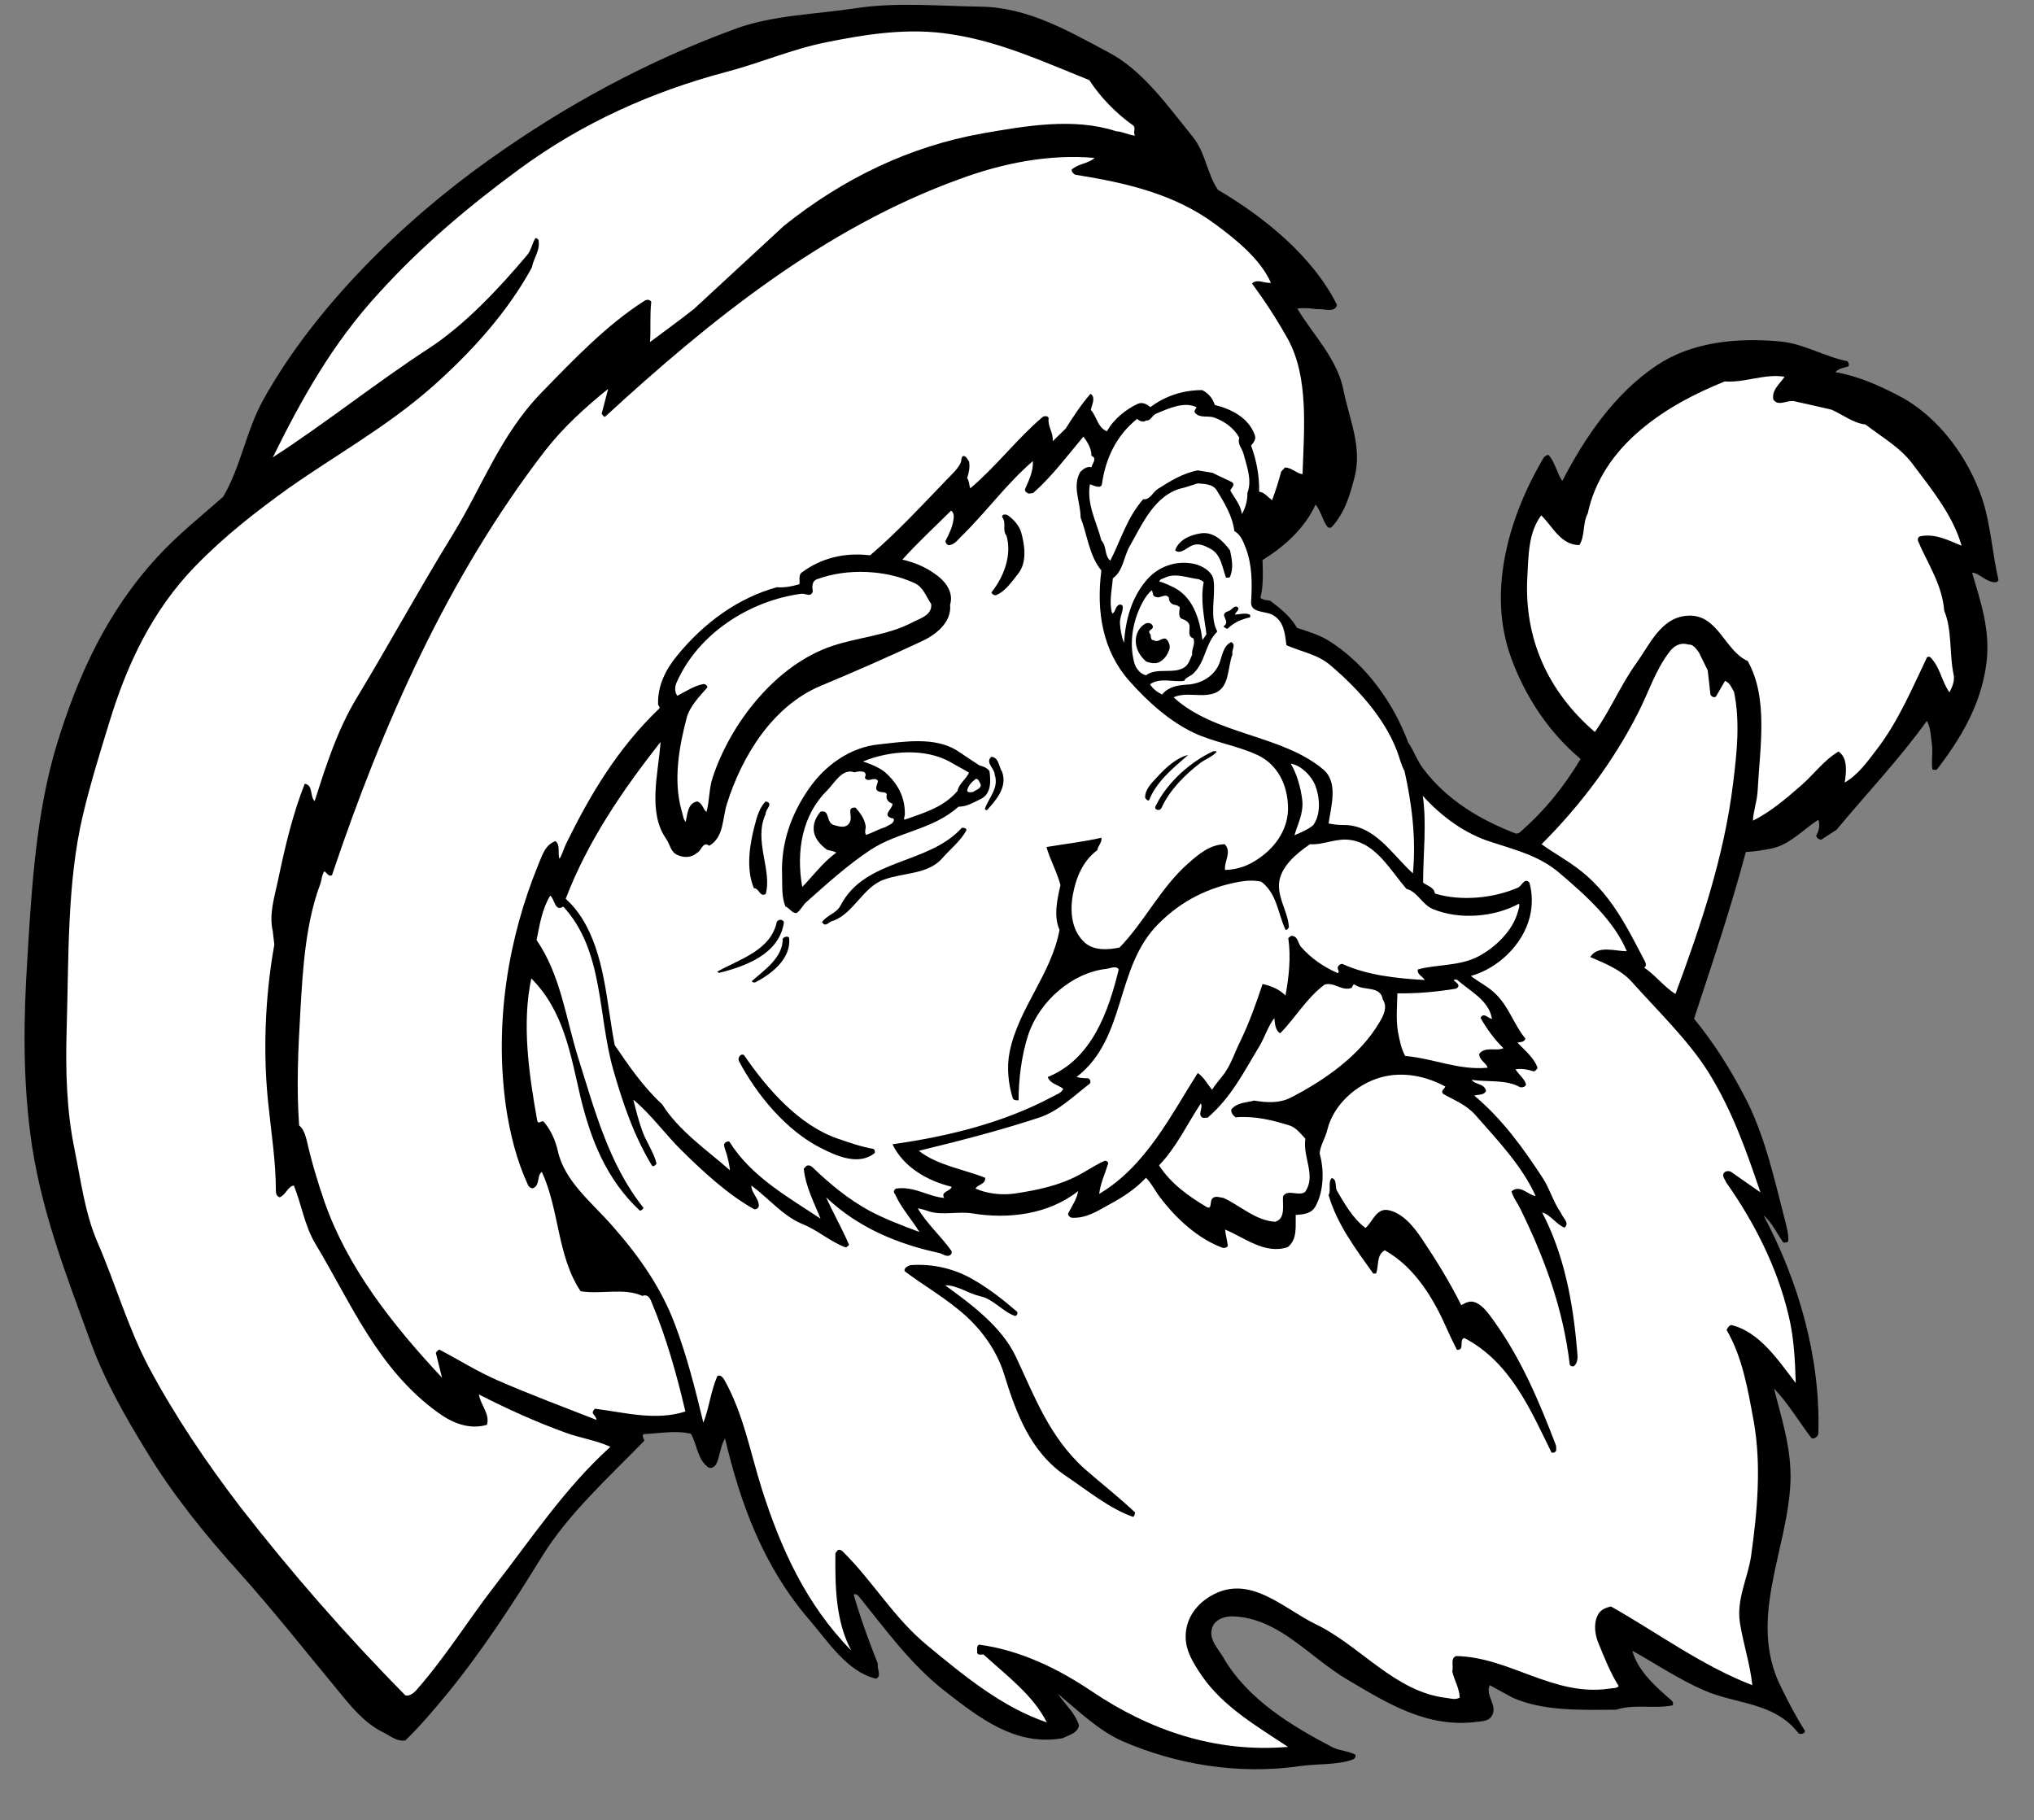
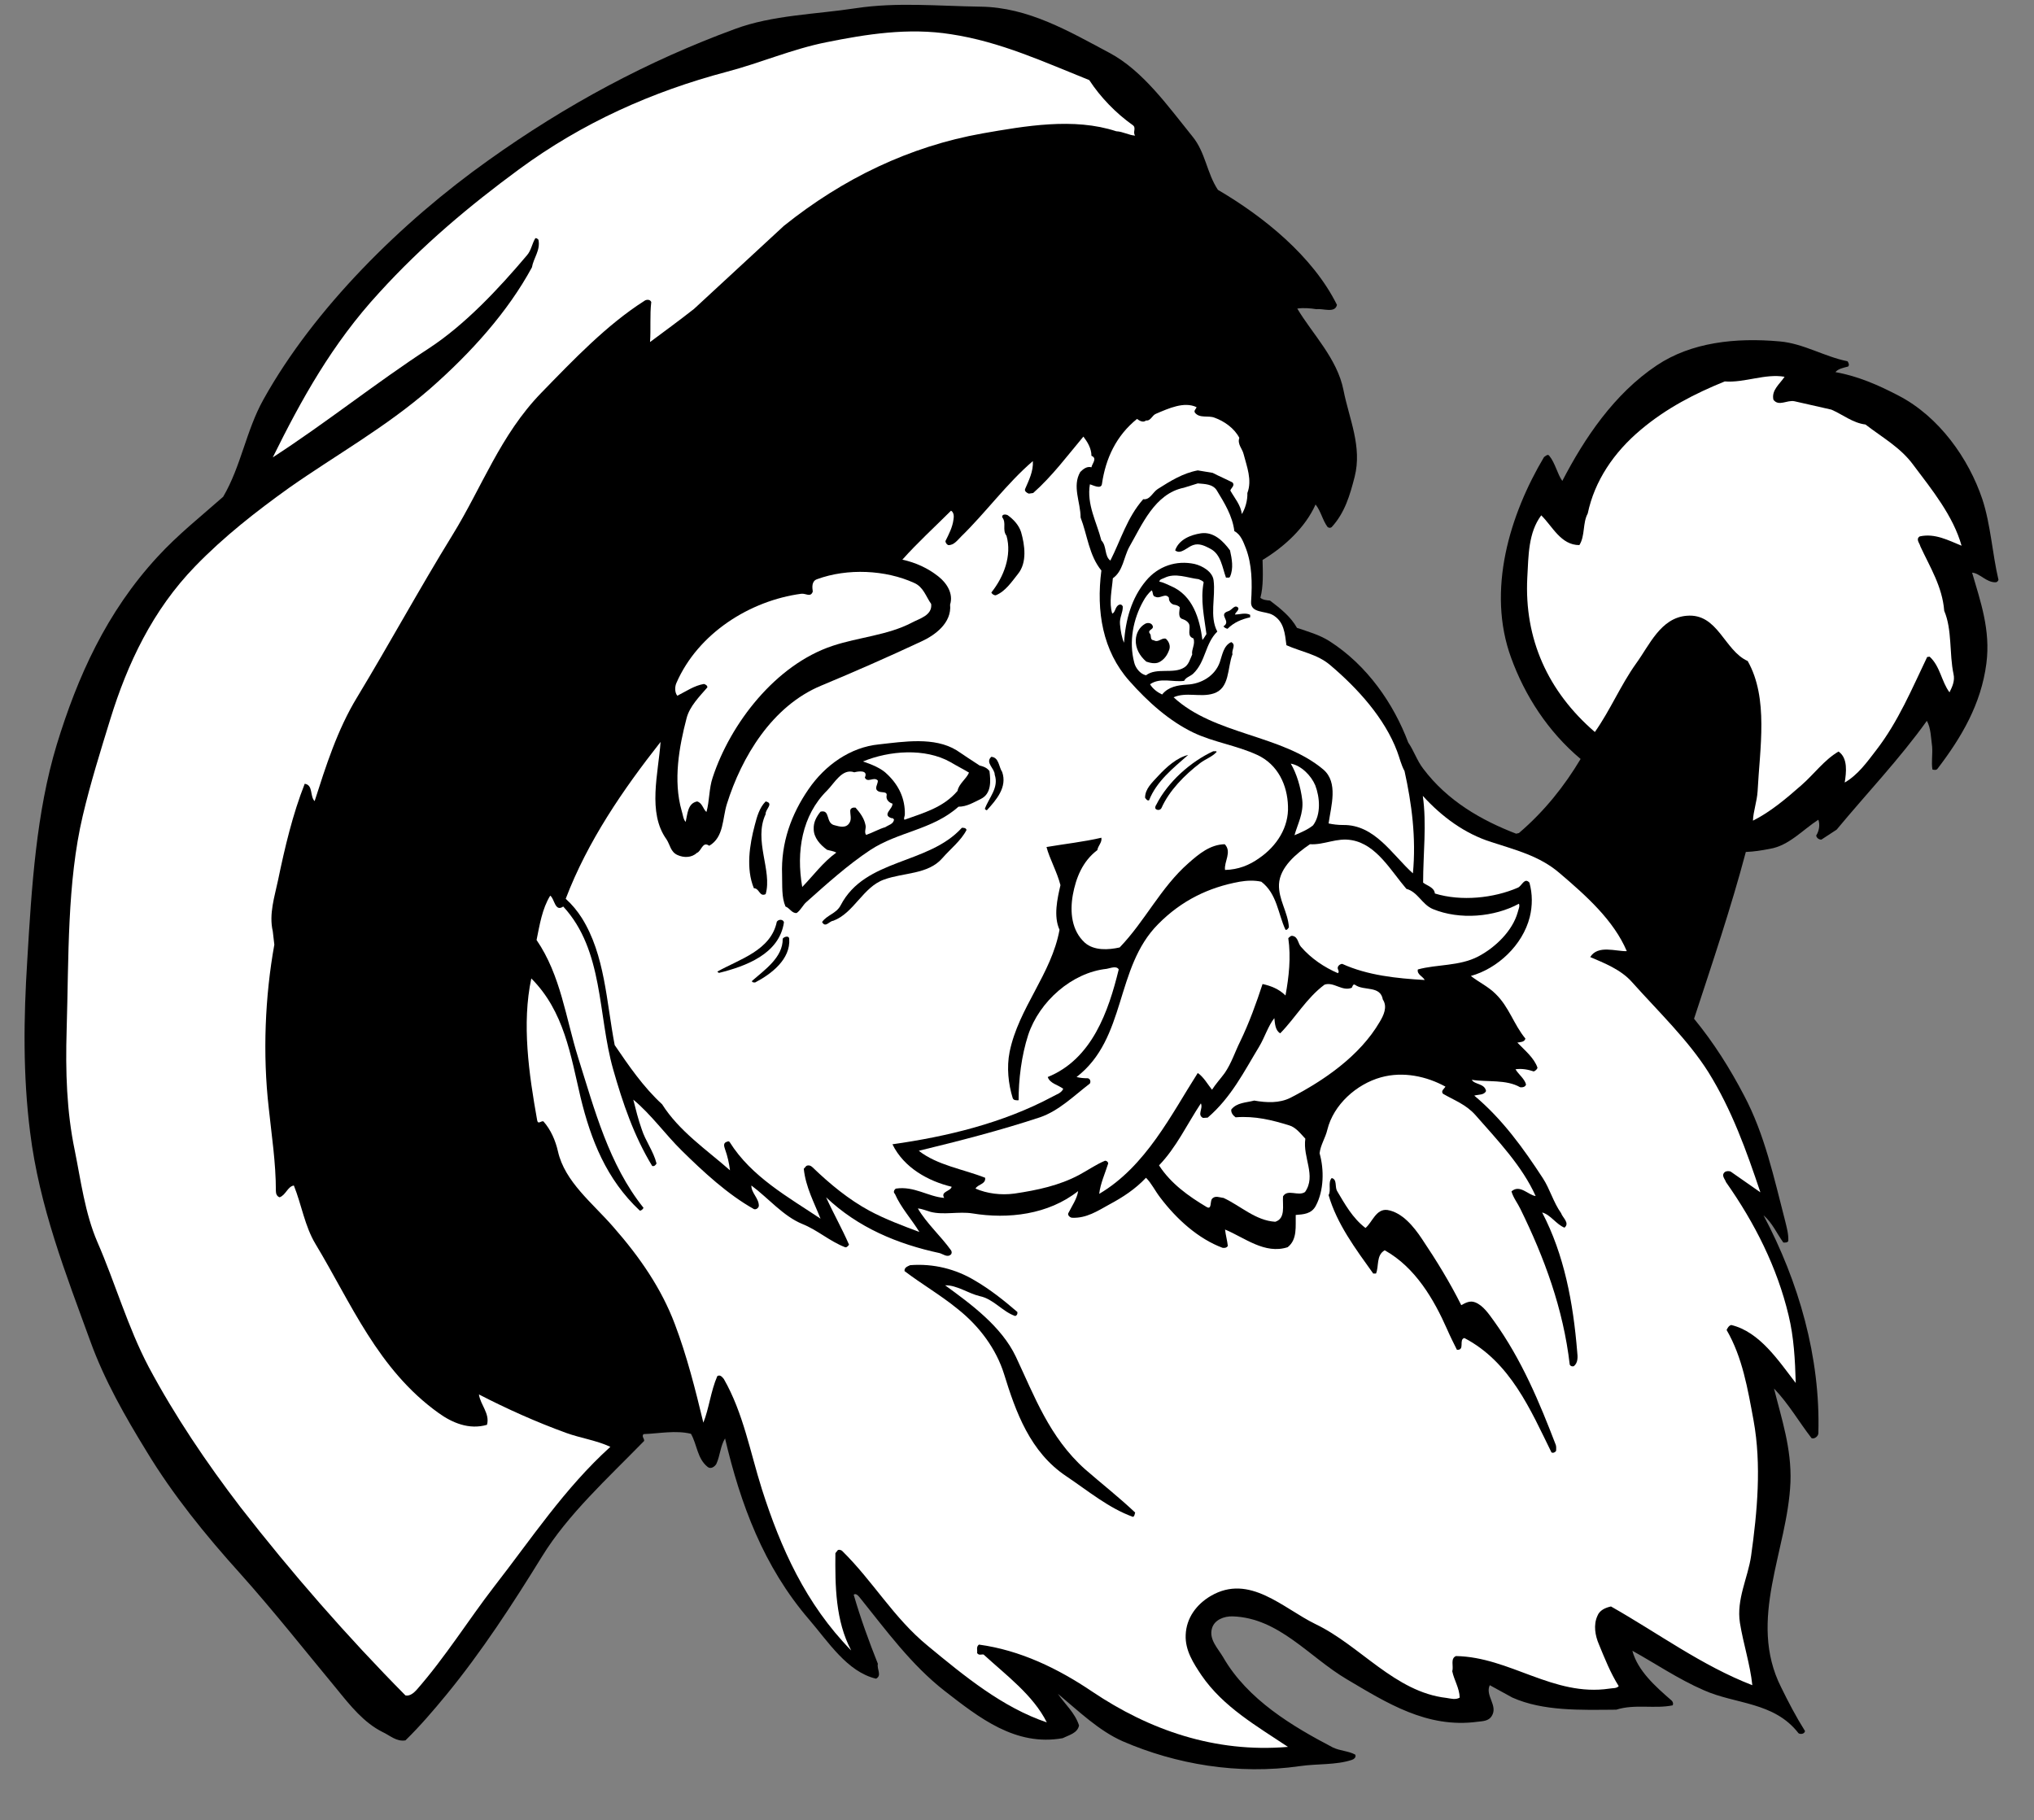
<svg xmlns="http://www.w3.org/2000/svg" viewBox="0 0 874.667 782.667" height="782.667" width="874.667" xml:space="preserve" id="svg2" version="1.1">
  <rect x="0" y="0" width="874.667" height="782.667" fill="#808080" stroke="none" />
  <defs id="defs6" />
  <g transform="matrix(1.333,0,0,-1.333,0,782.667)" id="g10">
    <g transform="scale(0.1)" id="g12">
      <path id="path14" style="fill:#000000;fill-opacity:1;fill-rule:nonzero;stroke:none" d="m 3163,5850 c 155,-2 286,-80 416,-149 109,-58 191,-175 268,-270 42,-51 46,-118 82,-172 147,-86 306,-214 384,-371 -6,-28 -45,-11 -66,-14 -20,3 -41,5 -62,2 48,-81 129,-161 149,-263 18,-92 61,-182 36,-280 -15,-58 -31,-115 -74,-162 -4,-3 -8,-3 -13,0 -17,23 -21,50 -39,73 -33,-74 -100,-136 -171,-179 1,-41 3,-85 -7,-122 8,-7 20,-8 31,-9 33,-25 67,-52 87,-88 35,-12 72,-22 105,-43 122,-78 207,-202 254,-327 18,-26 28,-58 48,-84 78,-104 188,-167 300,-210 l 9,2 c 83,71 147,152 199,239 -106,89 -180,205 -224,326 -80,218 -4,463 106,648 5,3 12,11 17,4 19,-23 26,-59 42,-81 71,137 167,281 305,373 111,74 253,90 397,77 77,-7 143,-49 218,-64 3,-4 7,-12 2,-17 -15,-4 -32,-7 -41,-18 73,-13 139,-42 204,-76 131,-68 226,-203 270,-334 27,-82 32,-175 52,-260 -1,-4 -5,-8 -9,-8 -30,-1 -52,30 -76,31 27,-93 60,-185 46,-293 -17,-131 -80,-238 -158,-340 -4,-5 -12,-3 -16,-2 -4,23 1,49 -1,74 -4,29 -4,60 -17,83 -88,-123 -194,-234 -291,-351 l -49,-32 c -7,-1 -16,5 -17,13 9,14 13,34 7,51 -50,-32 -95,-84 -157,-94 -26,-5 -50,-9 -77,-10 -48,-181 -109,-361 -167,-538 64,-78 116,-161 161,-247 67,-126 97,-267 133,-406 5,-21 11,-41 10,-64 -3,-6 -10,-5 -16,-5 -21,29 -35,63 -64,88 114,-215 184,-459 177,-703 0,-10 -13,-20 -22,-16 -41,53 -74,111 -121,160 24,-97 57,-193 53,-302 -9,-220 -140,-444 -30,-662 23,-47 48,-95 77,-141 -2,-10 -15,-11 -21,-7 -79,102 -204,93 -306,139 -81,35 -159,88 -230,127 17,-64 74,-115 126,-160 4,-3 7,-10 4,-16 -58,-12 -122,5 -182,-14 -116,-1 -236,-5 -335,39 l -73,40 c -16,-34 28,-66 6,-100 -10,-16 -29,-16 -46,-18 -163,-22 -294,62 -421,137 -122,72 -219,198 -368,203 -28,1 -59,-11 -67,-38 -11,-36 19,-65 36,-94 79,-137 224,-223 354,-291 23,-11 50,-11 72,-23 4,-9 -5,-15 -11,-17 -51,-17 -112,-12 -167,-20 -200,-29 -401,6 -572,80 -77,34 -142,97 -209,153 22,-33 55,-61 68,-102 -5,-25 -33,-31 -53,-41 -152,-27 -269,66 -380,152 -109,85 -190,197 -273,300 -5,6 -13,17 -21,11 22,-76 49,-150 78,-223 -4,-17 14,-38 -6,-48 -93,22 -154,119 -216,191 -147,171 -221,372 -271,584 -15,-24 -16,-56 -28,-82 -5,-9 -18,-18 -28,-10 -34,27 -34,72 -54,107 -49,12 -102,1 -153,-1 -7,-8 3,-14 2,-22 -119,-122 -245,-236 -329,-372 -95,-154 -195,-308 -310,-448 -42,-51 -84,-100 -131,-146 -29,-5 -50,16 -74,27 -60,30 -104,85 -147,138 -102,123 -202,250 -312,373 -112,124 -218,255 -302,394 -70,114 -136,230 -181,354 -80,220 -165,435 -195,677 -23,182 -21,366 -9,554 14,237 29,477 95,695 67,219 160,427 325,606 67,73 141,131 212,194 58,99 74,214 130,314 163,293 445,572 725,771 252,180 515,321 796,424 121,45 259,47 390,67 132,20 266,7 402,5" />
      <path id="path16" style="fill:#ffffff;fill-opacity:1;fill-rule:nonzero;stroke:none" d="m 3514,5613 c 35,-54 86,-107 140,-145 13,-9 -1,-23 8,-34 -20,1 -39,13 -61,14 -137,45 -294,17 -432,-7 -235,-42 -449,-145 -640,-298 l -290,-268 c -47,-37 -95,-72 -142,-107 3,41 -1,89 4,129 -4,10 -17,8 -22,4 -121,-77 -228,-189 -333,-297 -132,-136 -191,-304 -286,-458 -106,-172 -204,-352 -308,-524 -64,-105 -101,-223 -137,-335 -16,16 -4,52 -32,56 -39,-99 -64,-205 -86,-311 -11,-53 -30,-109 -17,-165 l 5,-43 c -30,-166 -38,-353 -18,-527 9,-87 23,-175 23,-268 0,-8 3,-17 12,-20 20,7 26,35 46,38 25,-62 35,-131 70,-189 114,-189 201,-405 397,-545 43,-31 98,-55 156,-38 10,36 -21,64 -26,98 91,-47 185,-89 281,-124 47,-17 98,-24 143,-45 -148,-134 -255,-297 -375,-451 -84,-109 -157,-227 -250,-333 -9,-10 -22,-21 -36,-18 -189,191 -367,395 -532,607 -111,145 -212,295 -296,452 -68,129 -108,271 -166,404 -40,93 -53,197 -73,296 -26,125 -30,253 -26,388 7,234 1,475 52,691 25,106 57,208 89,312 55,178 136,351 274,493 93,96 197,177 303,253 151,106 310,194 455,320 132,116 250,247 328,391 5,30 28,55 21,89 -3,3 -6,6 -10,5 -11,-18 -13,-39 -27,-55 -92,-109 -200,-224 -316,-300 -172,-112 -331,-240 -504,-352 92,186 191,366 343,531 140,154 292,281 451,398 204,150 429,251 671,315 107,28 210,73 320,95 129,26 265,48 403,26 159,-24 301,-90 446,-148" />
-       <path id="path18" style="fill:#ffffff;fill-opacity:1;fill-rule:nonzero;stroke:none" d="m 3531,5362 c -20,-19 -53,-18 -74,-38 0,-7 5,-12 11,-16 162,-26 320,-61 454,-161 68,-50 145,-113 178,-188 -21,-2 -45,14 -61,-2 41,-56 81,-117 116,-180 67,-123 52,-286 47,-435 -18,1 -36,22 -57,21 l -12,-13 c -8,-31 -18,-61 -29,-92 -13,8 -25,26 -42,27 1,53 -9,102 -26,149 8,10 17,20 12,34 -20,56 -76,84 -129,97 -6,20 -21,39 -41,48 -62,0 -119,-19 -167,-55 -11,10 -26,17 -40,11 -39,-18 -79,-50 -100,-89 -31,13 -32,47 -52,69 3,16 17,41 -1,52 -30,-34 -56,-74 -80,-112 l -42,-41 c 3,28 -17,47 -13,75 -4,9 -17,6 -21,2 -83,-71 -148,-158 -232,-229 -4,11 -3,24 -10,33 5,16 10,35 6,54 -5,6 -10,20 -20,17 -6,-6 -4,-15 -7,-22 -11,-22 -30,-38 -45,-54 -80,-83 -159,-169 -247,-244 -83,10 -158,-9 -220,-55 -12,-8 -6,-26 -8,-38 -23,-7 -48,-12 -73,-10 -124,-34 -235,-114 -322,-221 -36,-44 -63,-96 -61,-157 1,-5 7,-8 4,-13 -135,-129 -224,-280 -300,-435 -8,-16 -13,-36 -22,-50 -7,18 4,44 -13,57 -34,-12 -43,-47 -55,-75 -96,-234 -143,-506 -105,-780 13,-89 35,-176 72,-256 4,-6 12,-12 19,-7 19,11 9,40 25,51 57,-123 49,-271 125,-385 66,-11 140,12 199,-15 16,6 24,-5 29,-18 48,-114 82,-235 110,-355 -96,-31 -197,-3 -292,9 -3,-4 -10,-10 -5,-17 4,-6 10,-11 10,-19 -107,42 -215,82 -320,128 -64,28 -123,65 -185,98 -6,1 -10,-6 -13,-10 l 20,-80 c -162,173 -305,356 -379,567 -22,64 -42,130 -57,197 -5,18 -10,38 -25,50 -9,125 -3,245 4,368 8,140 17,284 64,410 5,13 5,32 14,42 7,-6 14,-19 24,-13 163,485 373,961 687,1369 60,77 131,141 204,200 l -21,-80 c 3,-4 5,-10 11,-10 338,311 708,610 1147,768 136,50 286,80 432,67" />
      <path id="path20" style="fill:#ffffff;fill-opacity:1;fill-rule:nonzero;stroke:none" d="m 5757,4656 c -15,-23 -43,-43 -36,-74 17,-23 44,0 68,-5 l 119,-27 c 37,-16 69,-43 110,-48 53,-41 113,-74 154,-130 61,-81 129,-165 156,-261 -42,17 -86,41 -135,30 -14,-9 0,-22 2,-32 31,-67 71,-130 77,-208 26,-61 16,-138 30,-204 5,-22 -4,-41 -13,-59 -26,35 -30,84 -64,115 l -8,-1 c -49,-102 -93,-208 -164,-300 -30,-39 -59,-80 -102,-105 5,32 11,79 -20,100 -46,-27 -78,-72 -119,-108 -50,-44 -101,-87 -157,-115 1,30 13,62 15,95 7,138 36,300 -32,420 -76,34 -96,155 -197,146 -84,-7 -120,-95 -163,-154 -50,-70 -83,-150 -133,-221 -152,131 -228,301 -218,498 4,71 3,145 45,201 36,-35 63,-96 123,-96 19,30 10,71 27,102 22,105 84,197 171,270 83,70 175,117 271,156 64,-5 130,26 193,15" />
      <path id="path22" style="fill:#ffffff;fill-opacity:1;fill-rule:nonzero;stroke:none" d="m 3860,4558 c -1,-6 -10,-11 -5,-18 15,-19 43,-8 63,-16 31,-11 64,-34 80,-65 -7,-21 10,-35 14,-53 10,-39 28,-83 12,-125 1,-23 -7,-51 -18,-68 -3,29 -23,51 -37,76 2,8 16,16 7,26 -21,11 -43,20 -64,31 l -48,8 c -48,-9 -88,-34 -129,-60 -17,-11 -25,-36 -47,-33 -52,-59 -72,-131 -106,-198 -20,15 -11,47 -29,65 -15,59 -48,116 -37,181 9,-2 37,-18 39,2 12,82 46,155 113,209 8,-6 20,-13 29,-5 16,-2 19,17 33,22 40,17 90,40 130,21" />
      <path id="path24" style="fill:#ffffff;fill-opacity:1;fill-rule:nonzero;stroke:none" d="m 3521,4401 c 20,-8 2,-25 0,-37 -14,4 -26,-5 -36,-15 -27,-46 1,-98 1,-147 22,-57 27,-122 67,-171 -17,-132 4,-259 90,-356 61,-69 130,-130 207,-167 65,-31 139,-41 206,-72 67,-31 97,-98 99,-165 3,-68 -36,-129 -93,-168 -32,-23 -68,-37 -110,-38 -4,26 23,58 -1,83 -47,-1 -83,-31 -117,-61 -90,-79 -140,-187 -222,-272 -36,-8 -82,-11 -112,15 -43,39 -49,99 -39,155 10,54 31,108 79,144 2,14 16,25 13,40 -55,-13 -118,-20 -177,-30 10,-38 34,-80 45,-123 -10,-44 -23,-100 -3,-144 -26,-143 -132,-252 -161,-394 -10,-50 -4,-104 10,-149 3,-8 12,-7 19,-7 0,67 9,143 31,211 36,108 141,201 253,213 12,2 32,11 39,-2 -33,-135 -86,-289 -229,-347 7,-21 33,-25 50,-38 -6,-14 -22,-18 -34,-25 -161,-86 -341,-129 -517,-154 37,-76 116,-119 191,-137 -3,-15 -37,-15 -24,-36 -52,4 -97,39 -156,30 -6,-4 -9,-12 -3,-17 19,-44 54,-82 79,-123 -53,20 -110,41 -162,69 -66,36 -126,85 -183,140 -5,5 -13,8 -20,4 l -8,-9 c 6,-59 34,-110 54,-161 -103,69 -223,135 -293,247 -4,5 -8,1 -12,0 -10,-5 -5,-16 -3,-23 8,-22 13,-45 16,-68 -75,66 -164,126 -219,213 -61,56 -108,125 -153,191 -27,140 -31,290 -106,410 -14,22 -31,43 -52,62 71,186 184,351 306,506 -7,-101 -43,-228 19,-314 12,-18 13,-41 36,-51 20,-9 45,-9 62,7 15,5 18,39 40,23 48,28 42,88 57,135 47,150 145,316 305,382 108,45 215,92 322,142 44,20 99,60 93,119 11,35 -10,69 -38,91 -34,27 -74,45 -116,54 49,55 105,106 157,158 9,-5 10,-18 8,-28 -3,-25 -15,-48 -26,-70 0,-5 4,-11 9,-13 18,-1 30,16 42,28 80,78 147,171 231,243 2,-33 -13,-62 -25,-90 -3,-7 6,-13 12,-15 l 14,2 c 62,55 110,120 162,182 13,-17 26,-38 26,-62" />
      <path id="path26" style="fill:#ffffff;fill-opacity:1;fill-rule:nonzero;stroke:none" d="m 3925,4290 c 25,-41 51,-83 57,-132 21,-11 29,-35 37,-55 20,-52 21,-112 17,-172 -3,-38 46,-30 69,-43 38,-21 40,-61 45,-98 47,-21 100,-29 141,-64 90,-76 176,-172 216,-278 8,-21 13,-44 24,-64 23,-104 38,-215 27,-330 -67,60 -123,158 -226,156 -16,0 -32,2 -46,5 8,57 32,132 -17,174 -134,113 -351,111 -483,233 40,18 87,-1 128,12 54,16 45,83 62,127 -4,14 13,30 -4,39 -25,-11 -29,-42 -37,-65 -16,-45 -61,-70 -105,-72 -31,-2 -61,-7 -81,-32 -15,7 -30,18 -39,33 33,23 74,6 110,11 6,12 19,14 29,23 41,39 38,97 78,136 -26,48 -5,112 -12,165 -3,28 -36,47 -61,53 -59,13 -118,-7 -157,-54 -47,-56 -66,-126 -71,-200 -7,16 -11,38 -13,60 -2,21 10,38 9,57 -4,9 -12,7 -17,2 -8,-8 -8,-22 -17,-25 -11,36 -1,76 2,114 33,23 35,68 53,101 41,71 82,172 176,191 l 45,14 c 23,-2 48,-2 61,-22" />
      <path id="path28" style="fill:#000000;fill-opacity:1;fill-rule:nonzero;stroke:none" d="m 3294,4155 c 12,-42 20,-98 -10,-135 -20,-25 -41,-57 -72,-69 -5,0 -11,3 -14,9 40,50 67,119 49,183 -15,20 1,41 -14,60 -1,11 12,9 17,7 20,-14 37,-33 44,-55" />
      <path id="path30" style="fill:#000000;fill-opacity:1;fill-rule:nonzero;stroke:none" d="m 3968,4096 c 6,-27 12,-58 0,-85 -2,-5 -9,-2 -13,-3 -12,33 -16,75 -50,93 -17,9 -36,19 -56,12 -19,-6 -40,-32 -58,-17 12,35 50,50 83,55 41,6 72,-25 94,-55" />
      <path id="path32" style="fill:#ffffff;fill-opacity:1;fill-rule:nonzero;stroke:none" d="m 2949,3991 c 30,-13 38,-44 55,-68 4,-37 -38,-47 -62,-60 -78,-41 -172,-47 -256,-75 -184,-61 -330,-251 -387,-425 -12,-35 -10,-76 -20,-111 -11,9 -13,29 -30,34 -31,-6 -31,-41 -37,-66 -8,8 -9,24 -13,36 -28,98 -8,207 16,299 10,38 41,69 67,99 0,6 -5,9 -11,11 -31,-5 -58,-24 -86,-38 -9,11 -8,30 -3,41 70,161 238,266 403,288 14,2 30,-13 37,7 -2,14 -4,34 14,40 98,36 221,30 313,-12" />
      <path id="path34" style="fill:#ffffff;fill-opacity:1;fill-rule:nonzero;stroke:none" d="m 3883,3993 c -11,-57 2,-113 9,-167 -4,-6 -9,-15 -13,-19 -9,69 -31,144 -102,174 -12,5 -24,12 -37,14 1,8 10,9 16,12 35,18 75,0 111,-4 5,-3 12,-4 16,-10" />
      <path id="path36" style="fill:#ffffff;fill-opacity:1;fill-rule:nonzero;stroke:none" d="m 3728,3946 c 15,-7 32,14 43,-3 -1,-10 6,-19 15,-22 7,-1 16,-3 20,-9 -1,-13 -7,-34 10,-38 9,-3 19,-10 21,-19 3,-16 -8,-36 13,-43 7,-19 -7,-35 -4,-52 -7,-15 -11,-33 -26,-42 -35,-22 -89,1 -123,-25 -19,4 -34,24 -38,41 -18,68 -3,141 29,198 7,13 16,25 27,35 6,-5 1,-19 13,-21" />
      <path id="path38" style="fill:#000000;fill-opacity:1;fill-rule:nonzero;stroke:none" d="m 3995,3910 c 1,-9 -9,-13 -11,-21 15,0 34,7 49,-1 v -8 c -27,-6 -52,-16 -73,-37 -5,1 -11,4 -13,8 27,17 -20,38 16,49 11,3 21,24 32,10" />
      <path id="path40" style="fill:#000000;fill-opacity:1;fill-rule:nonzero;stroke:none" d="m 3719,3851 c 3,-11 -18,-11 -10,-23 7,-6 -1,-21 13,-22 15,-9 25,9 39,5 11,-10 16,-25 10,-38 -6,-16 -16,-30 -32,-38 -13,-6 -29,-2 -41,2 -21,18 -35,42 -34,70 1,21 11,41 30,52 9,5 22,3 25,-8" />
-       <path id="path42" style="fill:#ffffff;fill-opacity:1;fill-rule:nonzero;stroke:none" d="m 5481,3766 28,-57 9,-79 c 4,-6 12,-11 18,-5 l 29,50 c 15,-6 22,-23 29,-36 20,-96 9,-197 -3,-294 -29,-238 -105,-461 -186,-680 -34,20 -65,61 -101,85 9,5 5,15 2,21 -57,108 -110,222 -222,303 -37,27 -75,48 -111,74 129,129 233,270 310,421 35,67 56,139 103,200 15,20 36,31 61,23 15,2 26,-15 34,-26" />
      <path id="path44" style="fill:#000000;fill-opacity:1;fill-rule:nonzero;stroke:none" d="m 3160,3402 c 12,-3 24,-7 32,-18 4,-31 7,-73 -28,-90 -23,-11 -45,-25 -72,-25 -84,-75 -194,-80 -285,-140 -71,-47 -140,-109 -205,-167 -12,-10 -18,-26 -32,-36 -16,-1 -22,16 -36,21 -13,30 -10,67 -11,102 -4,104 30,196 85,276 54,79 136,136 227,145 82,9 179,25 251,-19 24,-16 49,-33 74,-49" />
      <path id="path46" style="fill:#000000;fill-opacity:1;fill-rule:nonzero;stroke:none" d="m 3925,3446 c -14,-16 -36,-23 -53,-36 -51,-39 -100,-89 -125,-145 -3,-6 -10,-8 -16,-5 -7,3 -4,11 -1,15 37,74 112,140 184,173 4,-1 9,2 11,-2" />
      <path id="path48" style="fill:#ffffff;fill-opacity:1;fill-rule:nonzero;stroke:none" d="m 3126,3379 c -9,-21 -33,-36 -37,-59 -46,-54 -110,-71 -171,-93 -4,4 1,11 1,17 1,51 -19,93 -55,128 -21,22 -54,34 -80,43 85,35 200,44 282,-2 20,-12 40,-22 60,-34" />
      <path id="path50" style="fill:#000000;fill-opacity:1;fill-rule:nonzero;stroke:none" d="m 3833,3436 c -48,-42 -102,-85 -126,-146 -6,-3 -10,4 -13,8 0,29 23,49 42,70 27,29 60,59 97,68" />
      <path id="path52" style="fill:#000000;fill-opacity:1;fill-rule:nonzero;stroke:none" d="m 3233,3381 c 17,-49 -19,-90 -49,-123 -4,-1 -5,3 -7,4 13,36 46,68 32,110 0,21 -32,39 -11,58 25,-2 24,-33 35,-49" />
      <path id="path54" style="fill:#ffffff;fill-opacity:1;fill-rule:nonzero;stroke:none" d="m 4243,3338 c 15,-39 19,-94 -7,-129 -17,-14 -39,-23 -60,-32 10,36 30,71 25,114 -5,41 -18,85 -37,117 34,-6 66,-39 79,-70" />
      <path id="path56" style="fill:#ffffff;fill-opacity:1;fill-rule:nonzero;stroke:none" d="m 2790,3363 c 9,-19 30,5 42,-10 0,-12 -13,-26 1,-34 9,-6 31,1 27,-15 -2,-12 8,-22 19,-25 2,-17 -35,-36 -3,-47 4,1 6,-2 8,-4 -1,-15 -18,-18 -28,-25 -21,-6 -41,-18 -62,-25 -7,10 1,21 -2,32 -4,21 -17,39 -32,56 -8,1 -15,-1 -17,-8 -1,-13 5,-28 -2,-40 -11,-20 -33,-13 -48,-9 -31,6 -13,52 -46,44 -13,-16 -23,-34 -22,-56 0,-28 21,-51 43,-67 10,-3 21,-4 30,-9 -43,-31 -75,-75 -110,-111 -20,114 -1,231 80,311 24,24 49,73 88,59 11,3 46,9 34,-17" />
-       <path id="path58" style="fill:#ffffff;fill-opacity:1;fill-rule:nonzero;stroke:none" d="m 3163,3343 c 5,-16 -15,-19 -23,-26 -6,-1 -16,-4 -20,3 2,16 15,29 28,39 10,0 10,-10 15,-16" />
      <path id="path60" style="fill:#ffffff;fill-opacity:1;fill-rule:nonzero;stroke:none" d="m 4811,3155 c 76,-25 155,-44 220,-100 87,-74 175,-153 217,-252 -36,-1 -93,21 -118,-19 44,-19 99,-40 135,-81 85,-95 181,-187 246,-290 76,-122 123,-254 168,-388 l -96,67 c -5,2 -13,2 -18,-1 -14,-11 0,-23 3,-33 93,-132 165,-275 202,-430 17,-70 21,-144 23,-218 -55,71 -116,165 -208,187 -8,-2 -12,-10 -15,-16 51,-88 68,-189 87,-292 26,-143 12,-295 -8,-437 -10,-70 -48,-140 -36,-216 11,-68 33,-134 40,-201 -163,63 -304,168 -456,254 -18,-4 -37,-12 -44,-31 -13,-29 -7,-63 5,-91 19,-46 37,-92 64,-135 -7,-8 -19,-6 -30,-8 -181,-27 -321,102 -495,105 -19,-8 -7,-33 -12,-49 6,-29 23,-54 24,-85 -13,-8 -29,-3 -43,-1 -166,19 -278,169 -422,238 -105,51 -213,164 -338,91 -46,-27 -79,-71 -81,-126 -2,-50 25,-91 51,-130 70,-102 177,-163 279,-231 -236,-20 -448,55 -631,178 -111,75 -233,134 -366,152 -10,-8 -4,-18 -6,-27 6,-9 13,-4 21,-5 73,-67 160,-131 204,-219 -142,48 -263,147 -384,247 -111,91 -176,208 -277,307 -4,2 -8,4 -13,2 l -8,-10 c -1,-105 0,-218 51,-314 -147,150 -228,332 -288,520 -38,120 -60,246 -123,356 -5,6 -12,15 -21,9 -21,-48 -27,-106 -45,-150 -26,108 -53,215 -92,318 -43,114 -112,215 -199,314 -66,76 -156,145 -178,243 -8,35 -23,70 -47,97 -8,2 -17,-11 -20,3 -27,151 -50,312 -19,458 106,-106 127,-248 159,-384 33,-136 83,-264 191,-365 6,0 10,5 12,9 -112,140 -158,317 -211,485 -40,128 -56,265 -134,379 10,49 18,101 44,143 14,-9 15,-54 42,-35 131,-142 111,-349 161,-525 31,-109 67,-215 126,-312 7,-2 11,3 14,8 -10,40 -36,73 -48,111 -11,31 -19,63 -27,95 58,-48 104,-113 156,-164 70,-69 149,-142 233,-189 7,-3 16,4 16,11 0,24 -25,42 -24,65 55,-41 103,-99 164,-124 50,-20 87,-55 138,-75 5,-2 10,4 13,8 -23,53 -51,102 -74,153 103,-98 231,-151 366,-180 11,-3 25,-15 36,-5 4,3 4,10 1,14 -33,46 -79,87 -107,135 13,-1 27,-7 41,-11 42,-11 91,2 135,-5 115,-19 245,-4 341,72 -3,-24 -20,-48 -32,-72 -2,-7 7,-14 13,-14 46,-2 82,22 120,43 43,23 83,49 118,86 18,-18 29,-42 46,-64 53,-70 123,-133 201,-162 7,-1 13,0 17,6 -2,18 -7,35 -9,53 63,-26 128,-81 202,-57 32,25 25,68 26,104 25,2 51,3 65,30 26,49 27,116 12,169 3,27 19,50 25,76 20,81 94,147 173,169 72,20 148,3 208,-30 -3,-6 -16,-14 -8,-23 36,-21 74,-34 105,-69 73,-83 151,-165 194,-261 -24,3 -51,39 -78,15 6,-21 20,-38 29,-57 77,-157 138,-321 159,-502 3,-5 7,-6 13,-5 14,11 13,30 11,47 -13,159 -42,313 -113,449 27,-7 45,-38 72,-49 18,15 -6,32 -11,47 -25,35 -36,78 -59,113 -62,95 -130,190 -221,266 13,4 32,1 38,15 -5,25 -37,20 -46,36 50,-8 111,2 156,-24 8,-1 17,1 19,9 -5,19 -24,32 -34,49 21,3 41,-1 59,-7 5,2 11,7 12,12 -11,32 -41,56 -65,81 9,2 23,1 26,13 -38,46 -52,101 -96,144 -24,24 -53,37 -80,58 86,24 167,99 190,190 9,36 9,75 -1,111 -16,18 -24,-10 -37,-16 -78,-34 -183,-45 -268,-19 -2,20 -25,25 -38,35 0,94 12,188 -1,280 63,-69 136,-122 221,-149" />
      <path id="path62" style="fill:#000000;fill-opacity:1;fill-rule:nonzero;stroke:none" d="m 2470,3245 c -40,-85 22,-182 0,-258 -20,-10 -20,19 -38,19 -26,63 -14,140 3,204 7,27 15,56 35,76 28,-6 -2,-26 0,-41" />
      <path id="path64" style="fill:#000000;fill-opacity:1;fill-rule:nonzero;stroke:none" d="m 3118,3194 c -18,-35 -52,-61 -78,-91 -46,-53 -125,-46 -188,-69 -68,-24 -97,-108 -164,-133 -13,-1 -25,-24 -36,-4 16,23 46,27 60,54 79,152 282,130 391,250 6,0 13,0 15,-7" />
      <path id="path66" style="fill:#ffffff;fill-opacity:1;fill-rule:nonzero;stroke:none" d="m 4537,3004 c 37,-10 50,-50 85,-65 87,-36 199,-26 278,17 4,-8 -2,-19 -4,-28 -17,-60 -72,-113 -127,-142 -61,-32 -134,-25 -195,-42 -4,-16 17,-23 22,-34 -90,5 -185,15 -266,52 -5,0 -12,-4 -14,-10 -3,-8 7,-14 0,-20 -44,19 -86,47 -119,85 -10,11 -9,31 -26,35 -7,2 -10,-3 -15,-7 9,-62 2,-125 -9,-185 -21,21 -47,31 -74,37 -20,-61 -43,-125 -72,-185 -17,-34 -28,-70 -50,-102 -13,-18 -29,-35 -41,-54 -14,17 -26,40 -46,54 -85,-133 -167,-301 -318,-390 4,34 19,66 29,98 0,5 -5,9 -10,9 -29,-12 -56,-31 -84,-46 -64,-34 -134,-49 -208,-60 -44,-6 -89,0 -126,16 7,14 34,14 31,35 -71,28 -154,40 -214,87 132,32 264,66 391,108 61,21 109,69 161,109 4,7 0,17 -8,17 -12,0 -24,1 -35,4 162,125 123,352 263,493 76,77 164,119 263,137 23,4 48,5 70,0 51,-39 54,-104 78,-155 5,-2 9,5 11,8 -3,49 -34,89 -32,139 3,55 56,99 100,129 46,-3 86,22 135,13 80,-14 126,-99 176,-157" />
      <path id="path68" style="fill:#000000;fill-opacity:1;fill-rule:nonzero;stroke:none" d="m 2529,2896 c -15,-103 -125,-142 -209,-163 -3,0 -4,3 -6,4 71,40 173,68 192,161 6,9 21,8 23,-2" />
      <path id="path70" style="fill:#000000;fill-opacity:1;fill-rule:nonzero;stroke:none" d="m 2546,2843 c 5,-66 -58,-114 -110,-141 -4,0 -11,0 -10,5 41,36 100,76 99,136 3,6 20,12 21,0" />
-       <path id="path72" style="fill:#ffffff;fill-opacity:1;fill-rule:nonzero;stroke:none" d="m 4700,2711 c 42,-37 103,-66 113,-126 -11,-1 -26,23 -37,3 18,-32 44,-69 74,-98 -23,-11 -58,7 -78,-18 -1,-21 23,-29 27,-45 -93,-9 -175,30 -266,38 -13,24 -18,51 -23,77 -7,40 -3,82 -2,125 66,-1 128,5 189,15 28,15 -29,31 3,29" />
      <path id="path74" style="fill:#ffffff;fill-opacity:1;fill-rule:nonzero;stroke:none" d="m 4361,2685 c 2,4 4,14 11,9 28,-20 81,-1 89,-47 16,-24 2,-52 -10,-72 -64,-110 -181,-190 -288,-245 -36,-18 -77,-16 -117,-9 -26,-7 -56,-6 -74,-29 -1,-11 6,-19 14,-25 63,5 118,-9 173,-26 21,-6 37,-27 52,-43 -9,-61 36,-119 -1,-172 -22,-15 -56,11 -71,-14 -2,-30 9,-71 -25,-82 -64,4 -111,51 -167,77 -12,1 -27,9 -37,-3 -7,-8 0,-37 -18,-26 -57,34 -115,75 -153,134 56,58 90,132 135,200 8,-17 -13,-37 7,-47 l 15,1 c 76,65 118,150 166,229 18,30 29,67 49,92 2,-18 3,-40 19,-49 49,50 85,114 143,157 30,10 57,-23 88,-10" />
-       <path id="path76" style="fill:#000000;fill-opacity:1;fill-rule:nonzero;stroke:none" d="m 2400,2468 c 76,-111 178,-227 303,-270 38,-13 75,-26 115,-33 4,-3 5,-8 4,-13 -51,-42 -123,-10 -172,15 -113,56 -209,173 -266,281 -5,10 4,26 16,20" />
      <path id="path78" style="fill:#000000;fill-opacity:1;fill-rule:nonzero;stroke:none" d="m 4313,2030 c 25,-42 50,-88 92,-120 22,18 34,63 71,58 48,-8 85,-54 111,-93 47,-70 90,-140 127,-214 13,7 28,16 45,9 26,-10 45,-39 61,-61 89,-124 146,-261 199,-399 2,-6 1,-13 1,-19 -3,-5 -10,-8 -15,-5 -67,136 -132,291 -281,369 -19,-5 3,-40 -24,-38 -11,22 -22,44 -32,67 -42,95 -102,199 -201,254 -28,-16 -18,-51 -28,-75 h -9 c -58,81 -117,160 -144,253 9,16 -3,41 10,55 18,-4 10,-28 17,-41" />
      <path id="path80" style="fill:#000000;fill-opacity:1;fill-rule:nonzero;stroke:none" d="m 3144,1741 c 50,-29 95,-65 138,-102 1,-6 -1,-11 -7,-13 -41,14 -70,55 -114,64 -38,9 -74,36 -112,35 84,-61 182,-133 228,-230 60,-127 108,-260 223,-363 54,-47 109,-90 162,-140 -2,-5 -1,-11 -7,-14 -78,28 -145,84 -215,131 -117,78 -163,207 -201,330 -25,80 -79,154 -150,210 -55,45 -116,80 -171,122 -1,12 10,15 18,19 76,6 148,-13 208,-49" />
    </g>
  </g>
</svg>